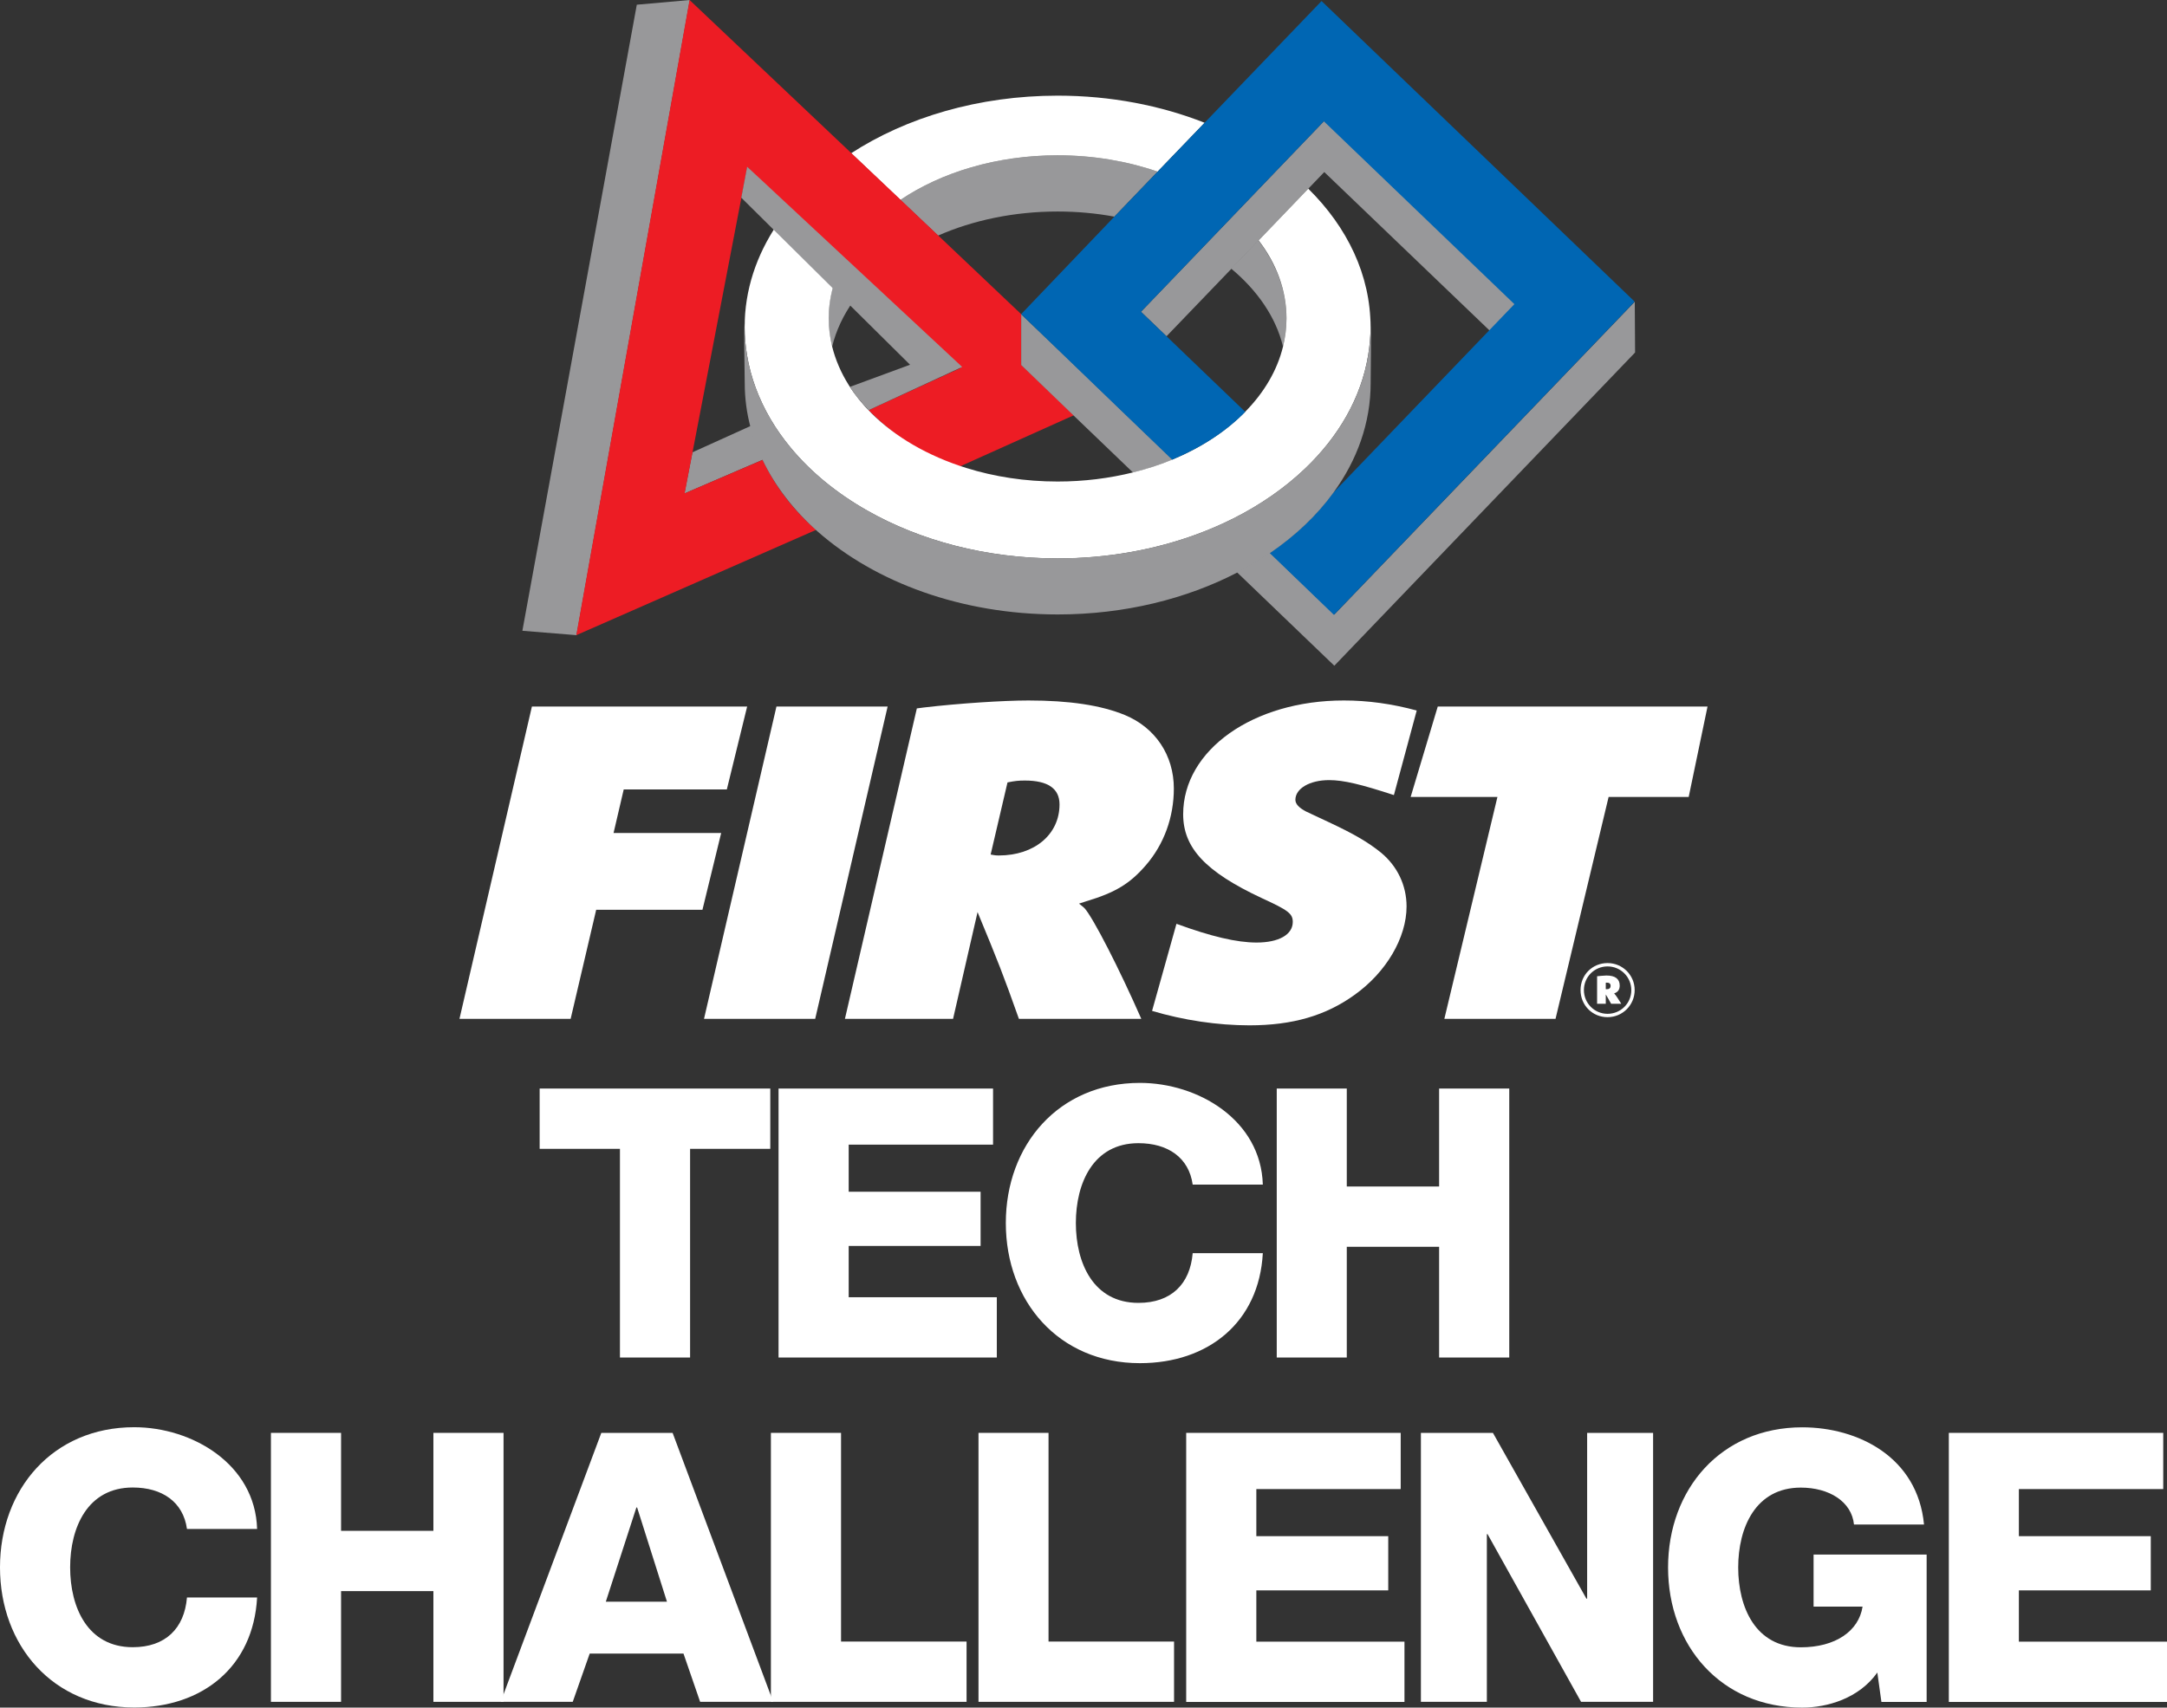
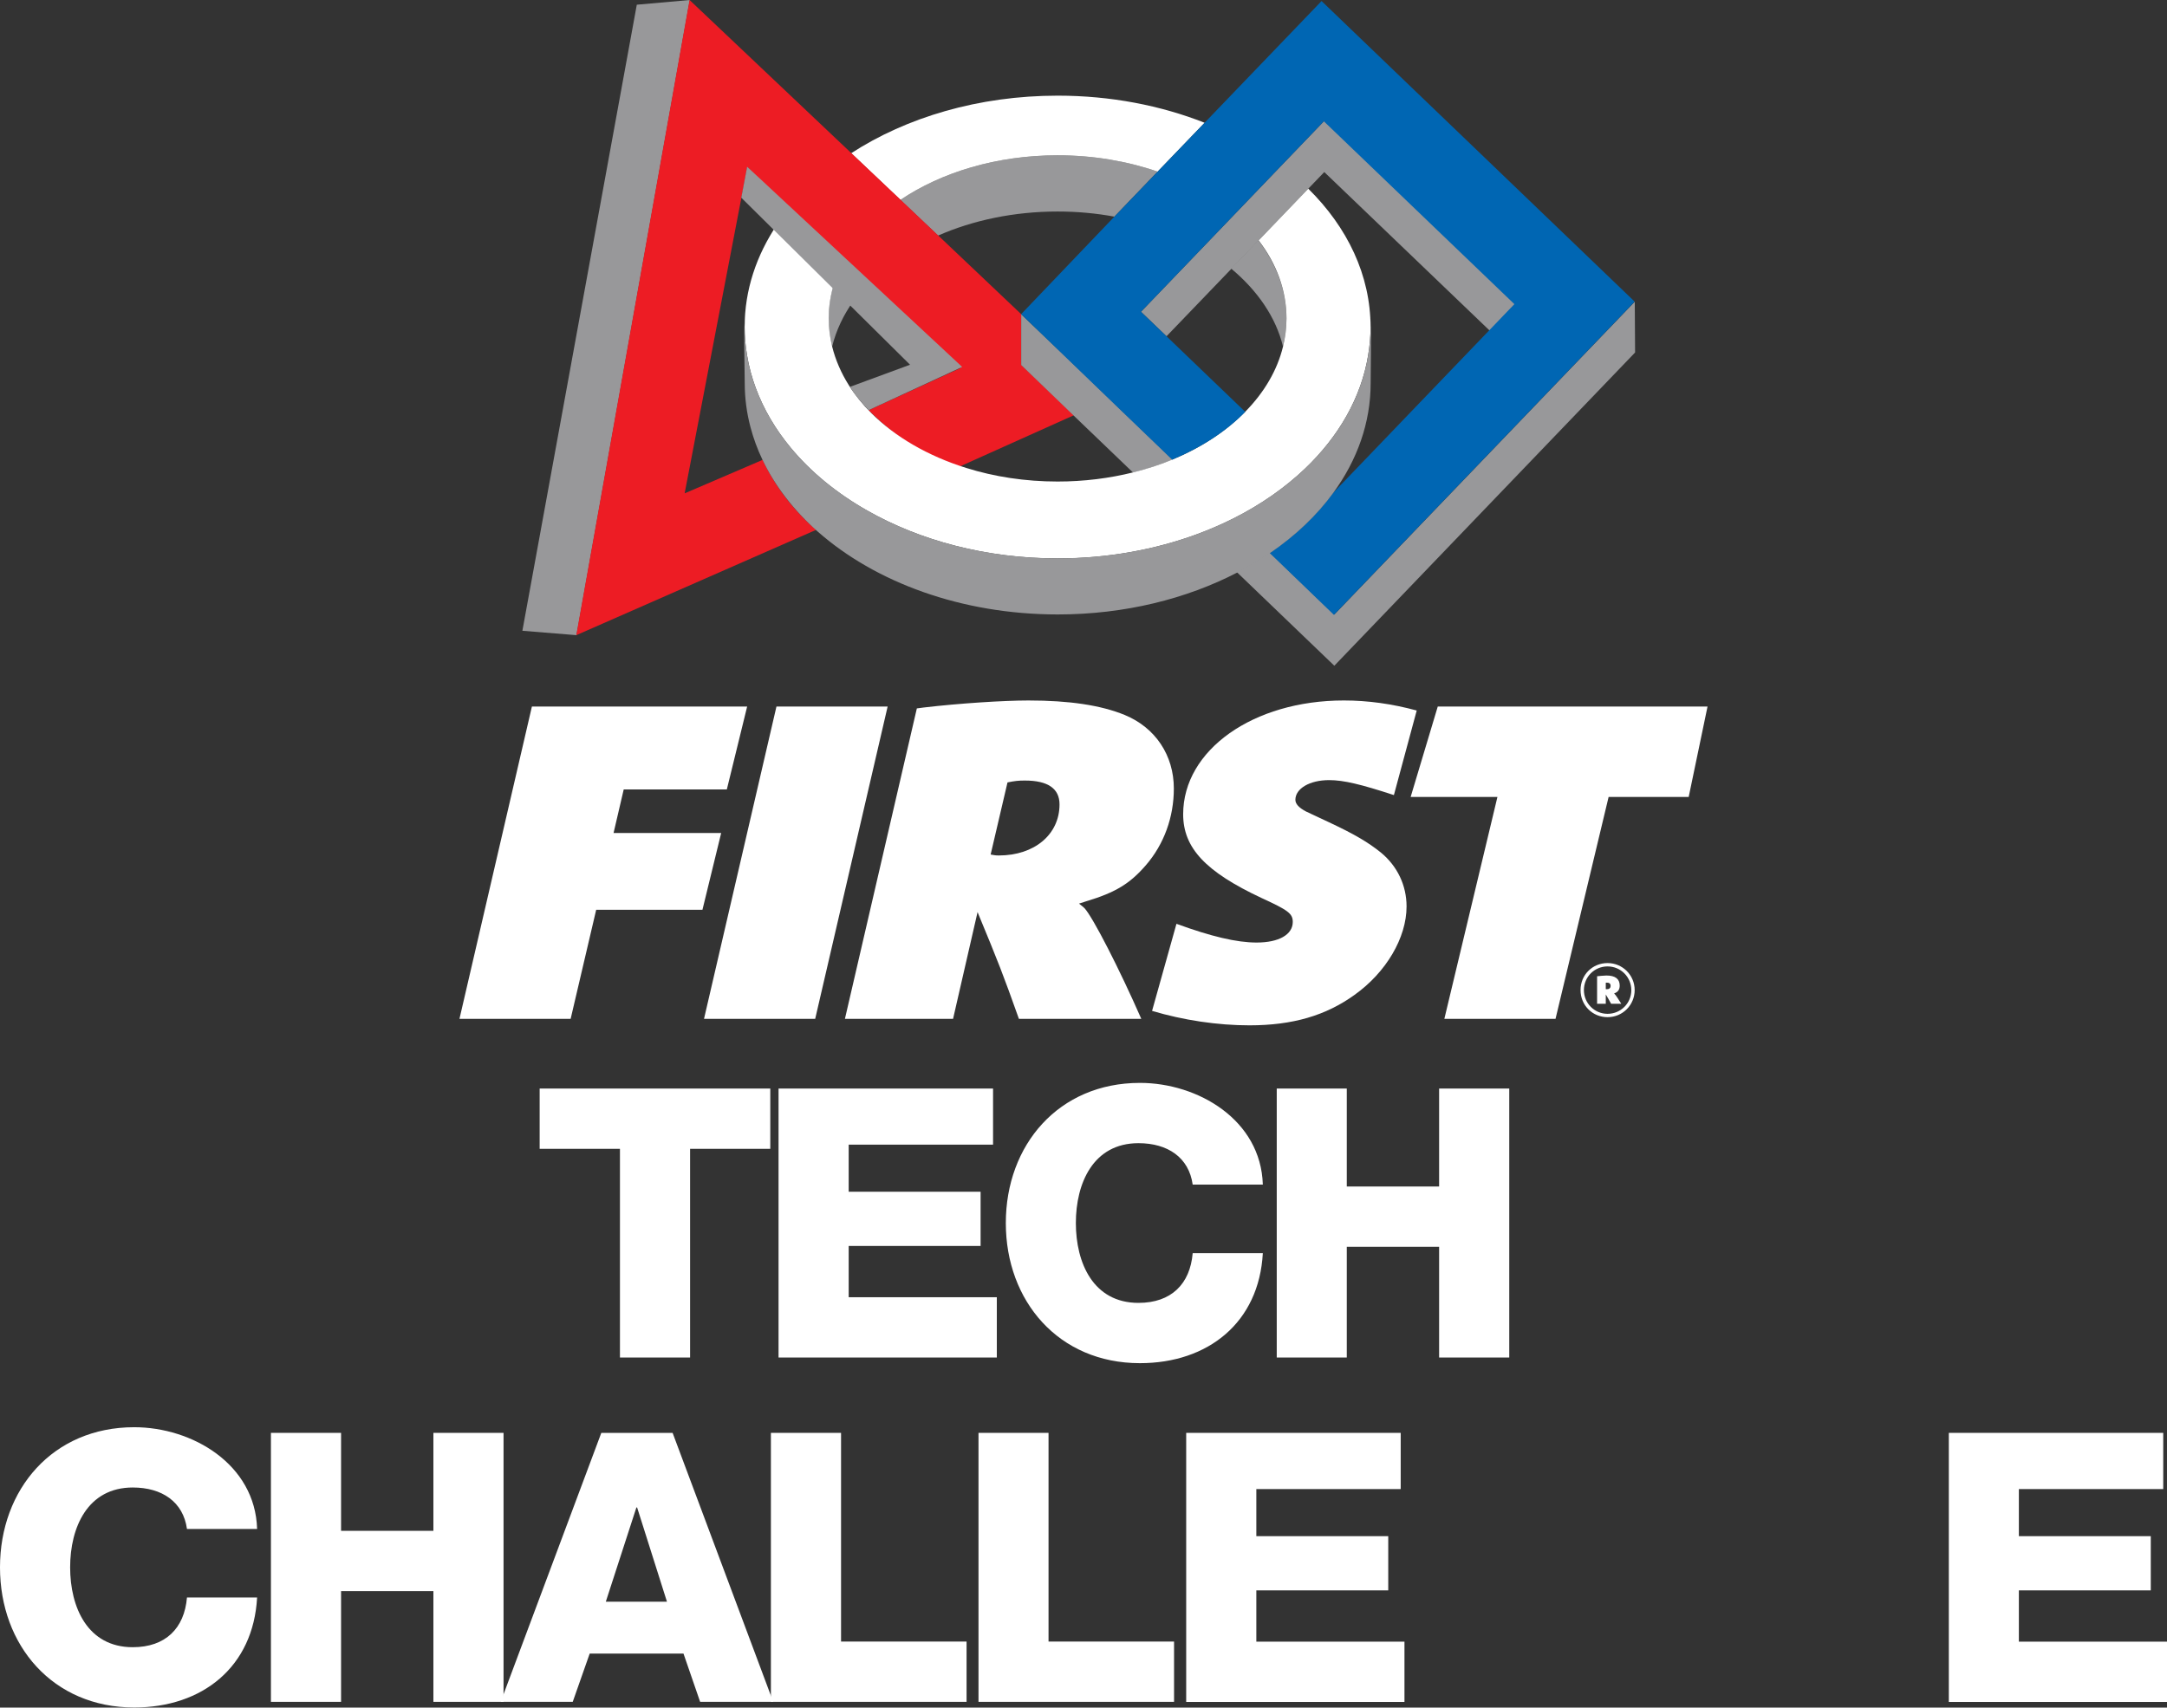
<svg xmlns="http://www.w3.org/2000/svg" id="Layer_2" data-name="Layer 2" viewBox="0 0 207 163.16">
  <rect x="0" y="0" width="207" height="163.16" fill="#333333" stroke="none" />
  <defs>
    <style>
      .cls-1 {
        fill: #fff;
      }

      .cls-2 {
        fill: #ed1c24;
      }

      .cls-3 {
        fill: none;
      }

      .cls-4 {
        fill: #98989a;
      }

      .cls-5 {
        fill: #0066b3;
      }
    </style>
  </defs>
  <g id="Layer_3" data-name="Layer 3">
    <g>
      <g>
        <path class="cls-4" d="M101.03,20.21c1.87,0,3.69.17,5.42.49l4.13-4.3c-2.88-1-6.12-1.56-9.55-1.56-5.82,0-11.1,1.62-15.02,4.26l3.6,3.41c3.32-1.46,7.24-2.3,11.43-2.3Z" />
        <path class="cls-1" d="M101.03,14.84c3.42,0,6.66.56,9.55,1.56l4.49-4.67c-4.19-1.65-8.96-2.59-14.03-2.59-7.56,0-14.46,2.08-19.73,5.5l4.7,4.46c3.92-2.64,9.2-4.26,15.02-4.26Z" />
        <path class="cls-4" d="M79.49,33.11c.38-1.54,1.07-3,2.03-4.35l-1.81-1.83c-.36,1.12-.56,2.29-.56,3.5,0,.92.11,1.81.33,2.68Z" />
-         <path class="cls-4" d="M66.14,43.22l-.76,3.93,7.55-3.25c-.48-1-.57-2.31-.85-3.37l-5.94,2.69Z" />
        <polygon class="cls-4" points="60.83 .45 49.9 60.27 55.07 60.69 65.89 0 60.83 .45" />
        <path class="cls-2" d="M97.56,34.87v-4.84l-7.93-7.52-3.59-3.41-4.71-4.46L65.87,0l-10.82,60.69,22.9-10.06c-2.28-2.02-3.9-4.16-5.1-6.69l-7.45,3.2.75-3.91,4.83-25.17.4-2.11,3.99,4.02,5.13,5.17,2.2,2.22,9.06,7.8-8.79,4.03c2.28,2.28,4.99,4.29,8.63,5.42l10.97-4.93-5-4.8Z" />
        <path class="cls-3" d="M124.98,18.02c3.73,3.69,5.94,8.26,5.94,13.22,0,.91-.08,1.81-.23,2.69.14.88.23,1.78.23,2.69,0,3.79-1.29,7.36-3.57,10.48l14.91-15.53-15.76-15.13-1.52,1.58Z" />
        <path class="cls-3" d="M117.64,25.67l-6.17,6.42,7.52,7.22c1.78-1.82,3.02-3.93,3.58-6.2-.68-2.81-2.43-5.36-4.93-7.44Z" />
        <path class="cls-4" d="M122.56,33.11c.21-.87.33-1.77.33-2.68,0-2.7-.99-5.25-2.69-7.47l-2.6,2.7c2.5,2.08,4.28,4.64,4.96,7.46Z" />
        <path class="cls-4" d="M127.46,58.72l-6.17-5.93c-.99.67-2.04,1.3-3.15,1.87l9.32,8.95,28.73-29.93-.03-4.85-28.7,29.89Z" />
        <path class="cls-4" d="M106.52,38.62l-5.08-4.88-3.89-3.71v4.85s5.45,5.25,5.45,5.25l5.23,5.02c1.33-.33,2.6-.75,3.79-1.24l-5.5-5.28Z" />
        <polygon class="cls-4" points="126.5 11.55 122.41 15.81 117.9 20.51 114.82 23.72 108.99 29.79 111.43 32.13 117.64 25.67 120.23 22.97 124.98 18.02 126.5 16.44 142.3 31.59 144.75 29.05 126.5 11.55" />
        <path class="cls-1" d="M124.98,18.02l-4.75,4.95c1.7,2.21,2.66,4.76,2.66,7.46,0,.92-.12,1.81-.33,2.68-.55,2.27-1.8,4.38-3.58,6.2-1.82,1.87-4.2,3.44-6.96,4.59-1.19.5-2.47.91-3.79,1.24-2.25.56-4.68.87-7.2.87-3.11,0-6.06-.46-8.74-1.3-3.65-1.14-6.77-2.96-9.06-5.24-.83-.83-1.55-1.72-2.15-2.67-.73-1.16-1.27-2.4-1.59-3.69-.21-.87-.33-1.77-.33-2.68,0-1.2.2-2.37.56-3.5l-5.46-5.52c-2,2.96-3.13,6.3-3.13,9.84,0,.91.08,1.81.23,2.69.35,2.14,1.12,4.18,2.23,6.08.56.96,1.21,1.88,1.94,2.76,1.92,2.32,4.39,4.35,7.3,6,5.04,2.87,11.35,4.58,18.2,4.58,4.79,0,9.32-.84,13.33-2.32,1.22-.45,2.39-.96,3.5-1.52,2.59-1.31,4.88-2.91,6.8-4.74,3.22-3.07,5.36-6.78,6.03-10.83.14-.88.23-1.78.23-2.69,0-4.96-2.21-9.54-5.94-13.22Z" />
        <path class="cls-5" d="M106.49,38.65l5.48,5.27c2.76-1.15,5.16-2.7,6.98-4.57l-7.52-7.22-2.44-2.34,5.8-6.04,3.07-3.2,4.51-4.7,4.09-4.26,18.2,17.47-2.44,2.54-14.91,15.53c-1.57,2.15-3.61,4.06-6.02,5.71l6.13,5.91,28.73-29.93L126.24.1l-11.21,11.67-4.49,4.67-4.13,4.3-8.87,9.28,8.95,8.63Z" />
        <path class="cls-4" d="M81.2,36.96s.14.24.16.26c.44.7,1.04,1.34,1.61,1.97l8.94-4.13-20.54-19.13-.56,2.96,16.12,15.96-5.73,2.11Z" />
        <path class="cls-4" d="M130.92,31.25c0,.91-.08,1.81-.23,2.69-.66,4.05-2.81,7.76-6.03,10.83-1.92,1.83-4.21,3.43-6.8,4.74-1.12.56-2.29,1.07-3.5,1.52-4.01,1.48-8.54,2.32-13.33,2.32-6.85,0-13.16-1.71-18.2-4.58-2.9-1.65-5.38-3.68-7.3-6-.73-.88-1.38-1.8-1.94-2.76-1.11-1.9-1.88-3.94-2.23-6.08-.14-.88-.23-1.78-.23-2.69,0-.29.02-.57.04-.85,0-.02,0-.04,0-.05-.15.88-.03,5.36-.03,6.27,0,1.44.19,2.85.55,4.21.28,1.06.66,2.1,1.14,3.1,1.2,2.53,3,4.85,5.28,6.87,5.49,4.84,13.72,7.92,22.93,7.92,6.39,0,12.3-1.49,17.16-4.01,1.1-.57,2.15-1.2,3.14-1.87,2.41-1.65,4.45-3.58,6.02-5.74,2.28-3.12,3.57-6.69,3.57-10.48,0-.8.07-4.59,0-6.1-.01-.21,0,.46,0,.73Z" />
      </g>
      <g>
        <path class="cls-1" d="M73.59,109.77h-7.67v19.94h-6.7v-19.94h-7.67v-5.76h22.03v5.76Z" />
        <path class="cls-1" d="M74.37,104.01h20.49v5.36h-13.79v4.5h12.6v5.18h-12.6v4.9h14.15v5.76h-20.85v-25.7Z" />
        <path class="cls-1" d="M113.93,113.19c-.36-2.59-2.38-3.96-5.18-3.96-4.32,0-5.98,3.82-5.98,7.63s1.66,7.63,5.98,7.63c3.13,0,4.93-1.8,5.18-4.75h6.7c-.36,6.62-5.22,10.51-11.74,10.51-7.77,0-12.81-5.94-12.81-13.39s5.04-13.39,12.81-13.39c5.54,0,11.56,3.53,11.74,9.72h-6.7Z" />
        <path class="cls-1" d="M121.96,104.01h6.69v9.36h8.82v-9.36h6.7v25.7h-6.7v-10.58h-8.82v10.58h-6.69v-25.7Z" />
      </g>
      <g>
        <path class="cls-1" d="M17.86,146.09c-.36-2.59-2.38-3.96-5.18-3.96-4.32,0-5.98,3.82-5.98,7.63s1.66,7.63,5.98,7.63c3.13,0,4.93-1.8,5.18-4.75h6.7c-.36,6.63-5.22,10.51-11.74,10.51-7.78,0-12.82-5.94-12.82-13.39s5.04-13.39,12.82-13.39c5.54,0,11.56,3.53,11.74,9.72h-6.7Z" />
        <path class="cls-1" d="M25.88,136.91h6.7v9.36h8.82v-9.36h6.7v25.7h-6.7v-10.58h-8.82v10.58h-6.7v-25.7Z" />
        <path class="cls-1" d="M57.45,136.91h6.8l9.61,25.7h-6.98l-1.59-4.61h-8.96l-1.62,4.61h-6.88l9.61-25.7ZM57.88,153.04h5.83l-2.85-9h-.07l-2.92,9Z" />
        <path class="cls-1" d="M73.64,136.91h6.7v19.94h11.99v5.76h-18.69v-25.7Z" />
        <path class="cls-1" d="M93.47,136.91h6.69v19.94h11.99v5.76h-18.68v-25.7Z" />
        <path class="cls-1" d="M113.31,136.91h20.49v5.37h-13.79v4.5h12.6v5.18h-12.6v4.9h14.15v5.76h-20.85v-25.7Z" />
-         <path class="cls-1" d="M135.73,136.91h6.88l8.93,15.84h.07v-15.84h6.3v25.7h-6.88l-8.93-16.02h-.07v16.02h-6.3v-25.7Z" />
-         <path class="cls-1" d="M184.04,162.62h-4.32l-.39-2.81c-1.76,2.48-4.79,3.35-7.17,3.35-7.78,0-12.82-5.94-12.82-13.39s5.04-13.39,12.82-13.39c5.33,0,11.02,2.84,11.63,9.29h-6.69c-.22-2.2-2.38-3.53-5.08-3.53-4.32,0-5.98,3.82-5.98,7.63s1.65,7.63,5.98,7.63c3.31,0,5.54-1.55,5.9-3.89h-4.68v-4.97h10.8v14.08Z" />
        <path class="cls-1" d="M186.16,136.91h20.48v5.37h-13.79v4.5h12.6v5.18h-12.6v4.9h14.15v5.76h-20.84v-25.7Z" />
      </g>
      <g>
        <path class="cls-1" d="M50.81,67.51h20.56l-1.94,7.92h-9.85l-.97,4.16h10.28l-1.79,7.34h-10.15l-2.44,10.42h-10.62l6.92-29.84Z" />
        <path class="cls-1" d="M74.17,67.51h10.62l-6.92,29.84h-10.62l6.92-29.84Z" />
        <path class="cls-1" d="M87.57,67.69l.68-.09c3.41-.4,7.65-.67,9.99-.67,3.9,0,6.92.45,9.21,1.39,2.92,1.21,4.68,3.85,4.68,7.02,0,2.73-.93,5.32-2.68,7.34-1.51,1.74-2.87,2.59-5.7,3.44l-.68.22c.29.22.39.31.54.45.83.94,3.31,5.77,5.41,10.56h-11.69c-1.51-4.25-1.95-5.37-3.95-10.2l-2.34,10.2h-10.33l6.87-29.66ZM95.41,81.74c3.41,0,5.8-2.01,5.8-4.88,0-1.52-1.12-2.28-3.31-2.28-.63,0-.97.04-1.66.18l-1.61,6.89c.34.05.39.09.78.09Z" />
        <path class="cls-1" d="M137.34,67.51h25.77l-1.8,8.64h-7.65l-5.07,21.2h-10.62l5.07-21.2h-8.29l2.59-8.64Z" />
        <path class="cls-1" d="M153.56,92.02c1.43,0,2.59,1.15,2.59,2.58s-1.15,2.59-2.59,2.59-2.58-1.13-2.58-2.59,1.14-2.58,2.58-2.58ZM153.56,96.87c1.26,0,2.27-1.01,2.27-2.26s-1.01-2.27-2.27-2.27-2.26,1.01-2.26,2.26,1,2.27,2.26,2.27ZM152.56,93.28c.13-.01.15-.02.41-.04.26-.02.37-.03.48-.03.85,0,1.27.33,1.27.96,0,.38-.16.61-.5.74h-.04s.04.04.05.06c.09.08.39.53.64.94h-.97c-.2-.37-.26-.47-.51-.89v.89h-.83v-2.63ZM153.49,94.52c.23,0,.36-.11.36-.32s-.12-.31-.35-.31c-.05,0-.06,0-.11.01v.61s.06.01.1.01Z" />
        <path class="cls-1" d="M110.05,96.59c2.99.89,6.25,1.38,9.3,1.38,4.14,0,7.31-.94,10.04-2.91,3.02-2.15,4.97-5.46,4.97-8.45,0-2.01-.88-3.85-2.44-5.14-1.22-.98-2.48-1.74-5.07-2.95l-2.09-.98c-.68-.36-1.02-.72-1.02-1.12,0-1.07,1.36-1.88,3.22-1.88,1.39,0,3.04.4,6.19,1.43l2.18-8.08c-2.36-.64-4.66-.96-6.96-.96-8.67,0-15.35,4.74-15.35,10.87,0,3.22,2.14,5.5,7.5,8.01,2.53,1.16,2.97,1.48,2.97,2.28,0,1.21-1.32,1.97-3.46,1.97-1.9,0-4.34-.58-7.65-1.79h0s-2.33,8.32-2.33,8.32Z" />
      </g>
    </g>
  </g>
</svg>